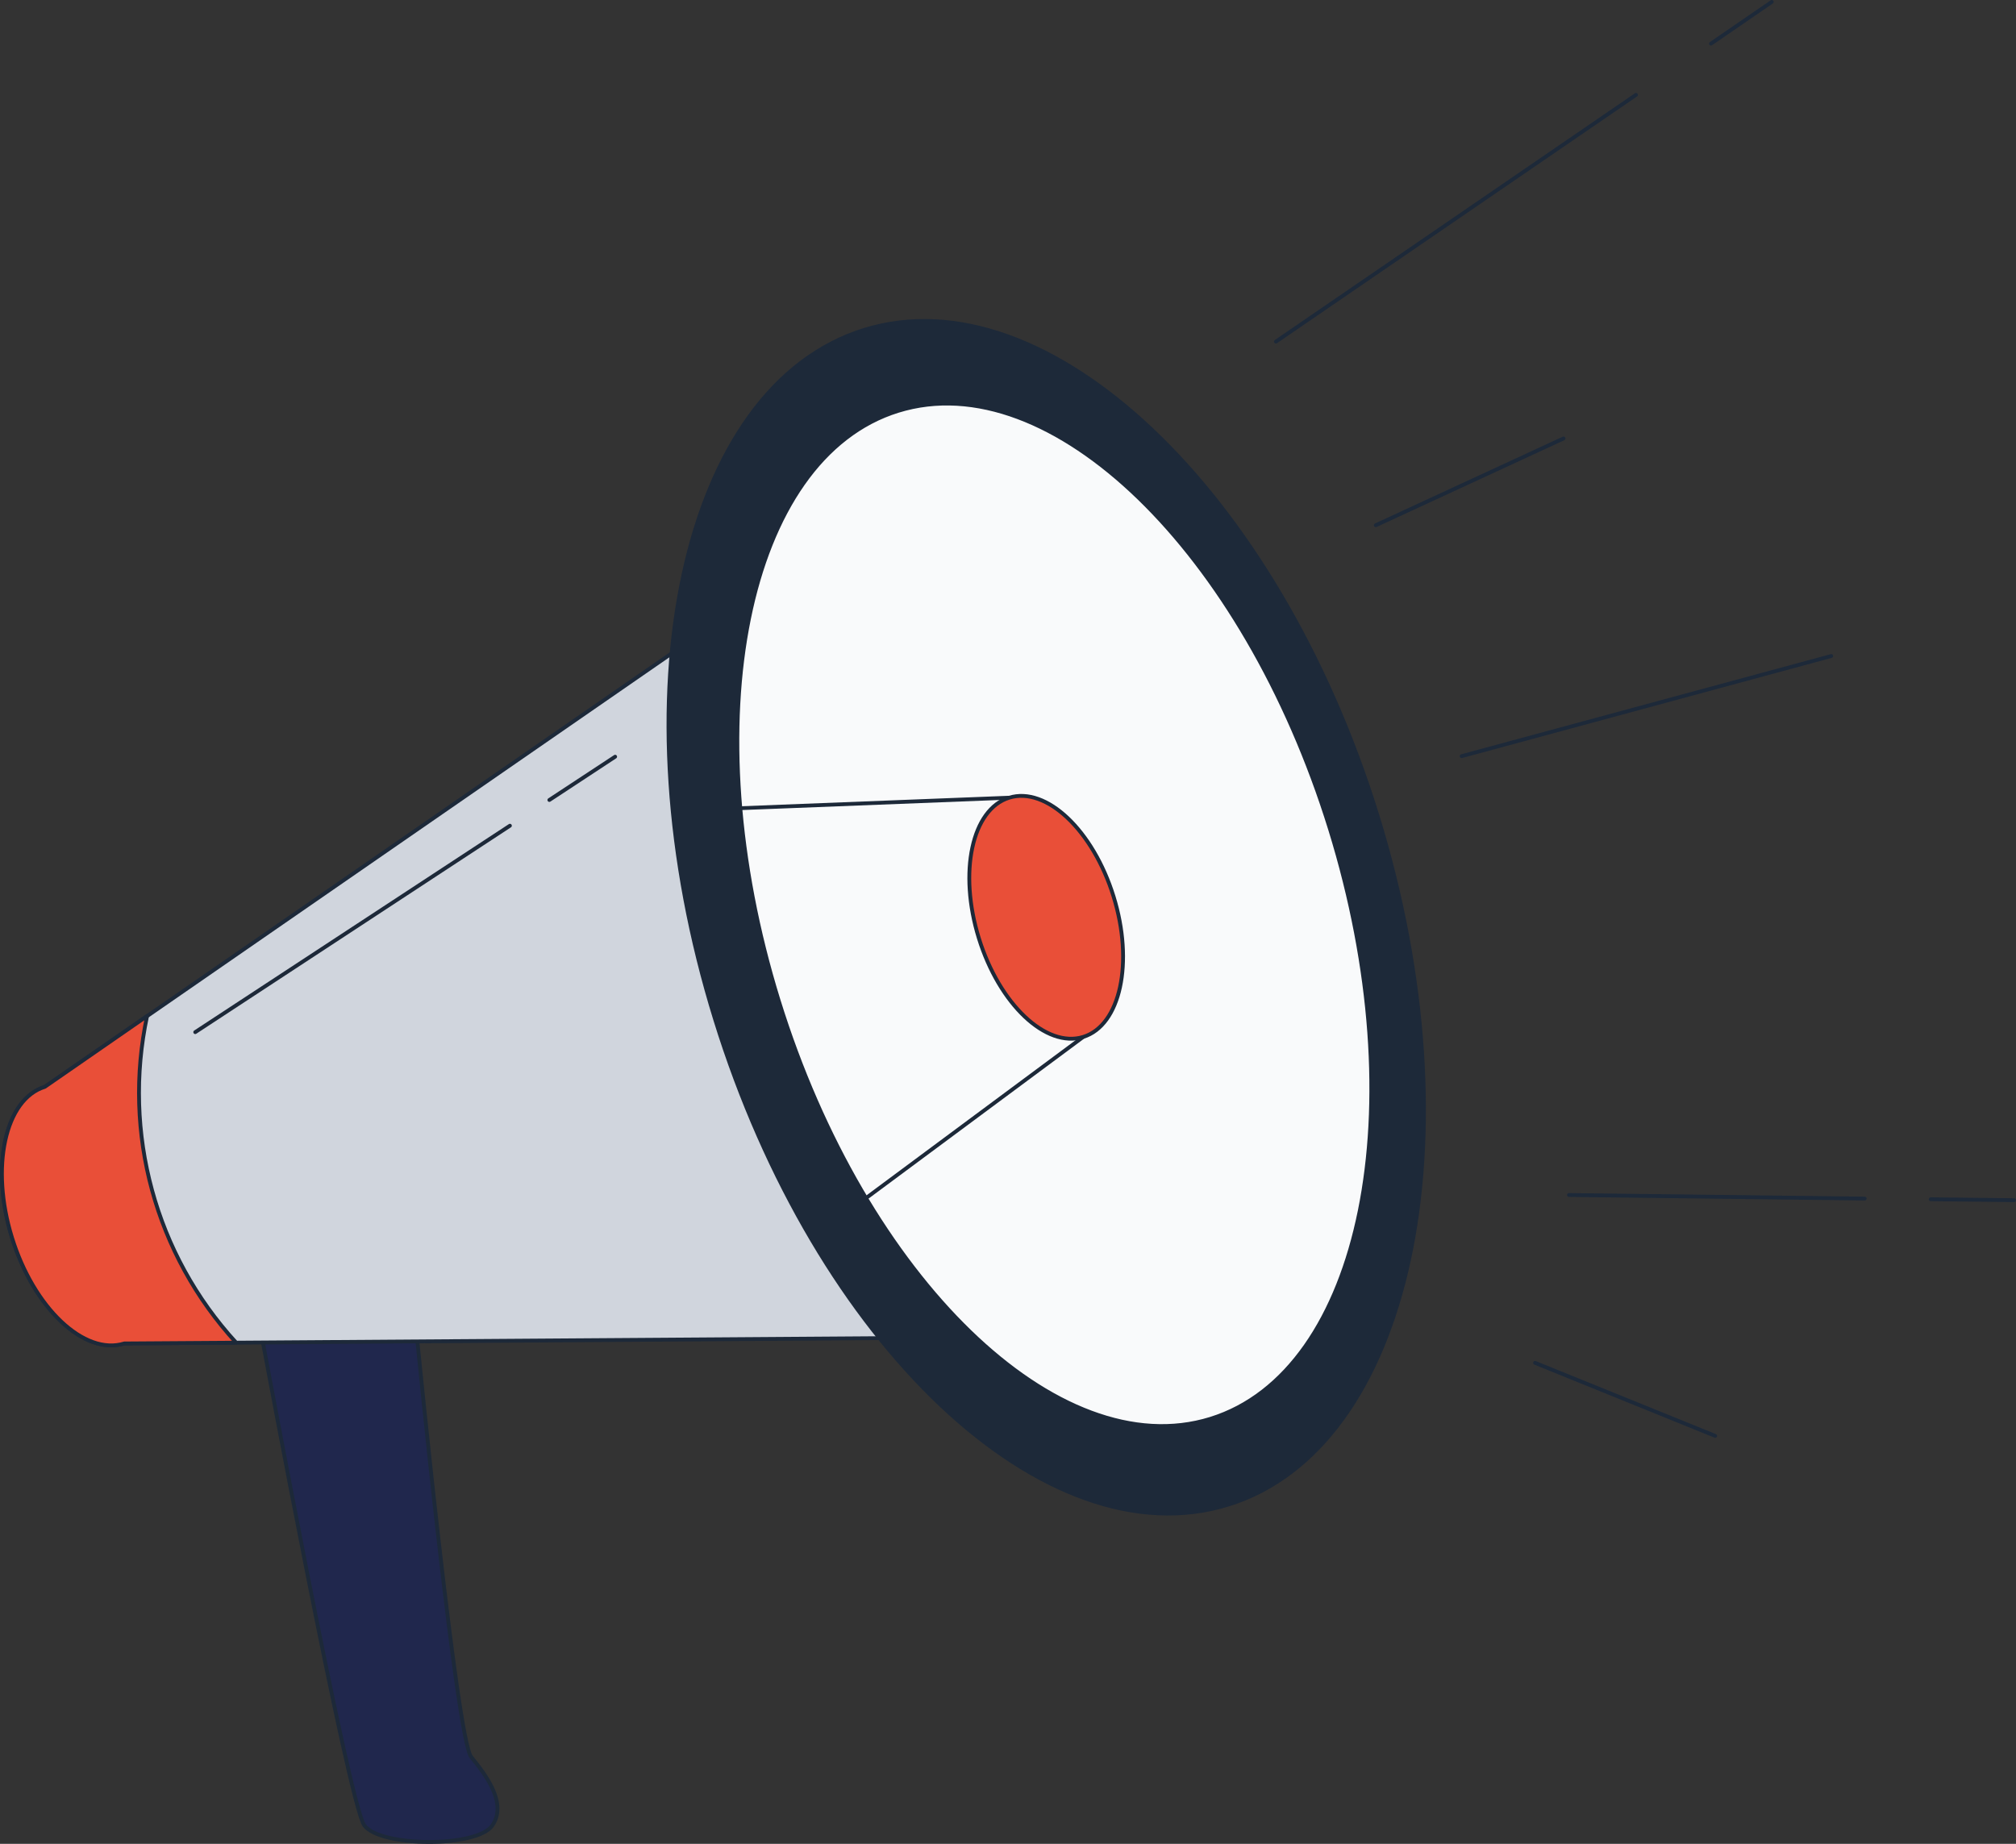
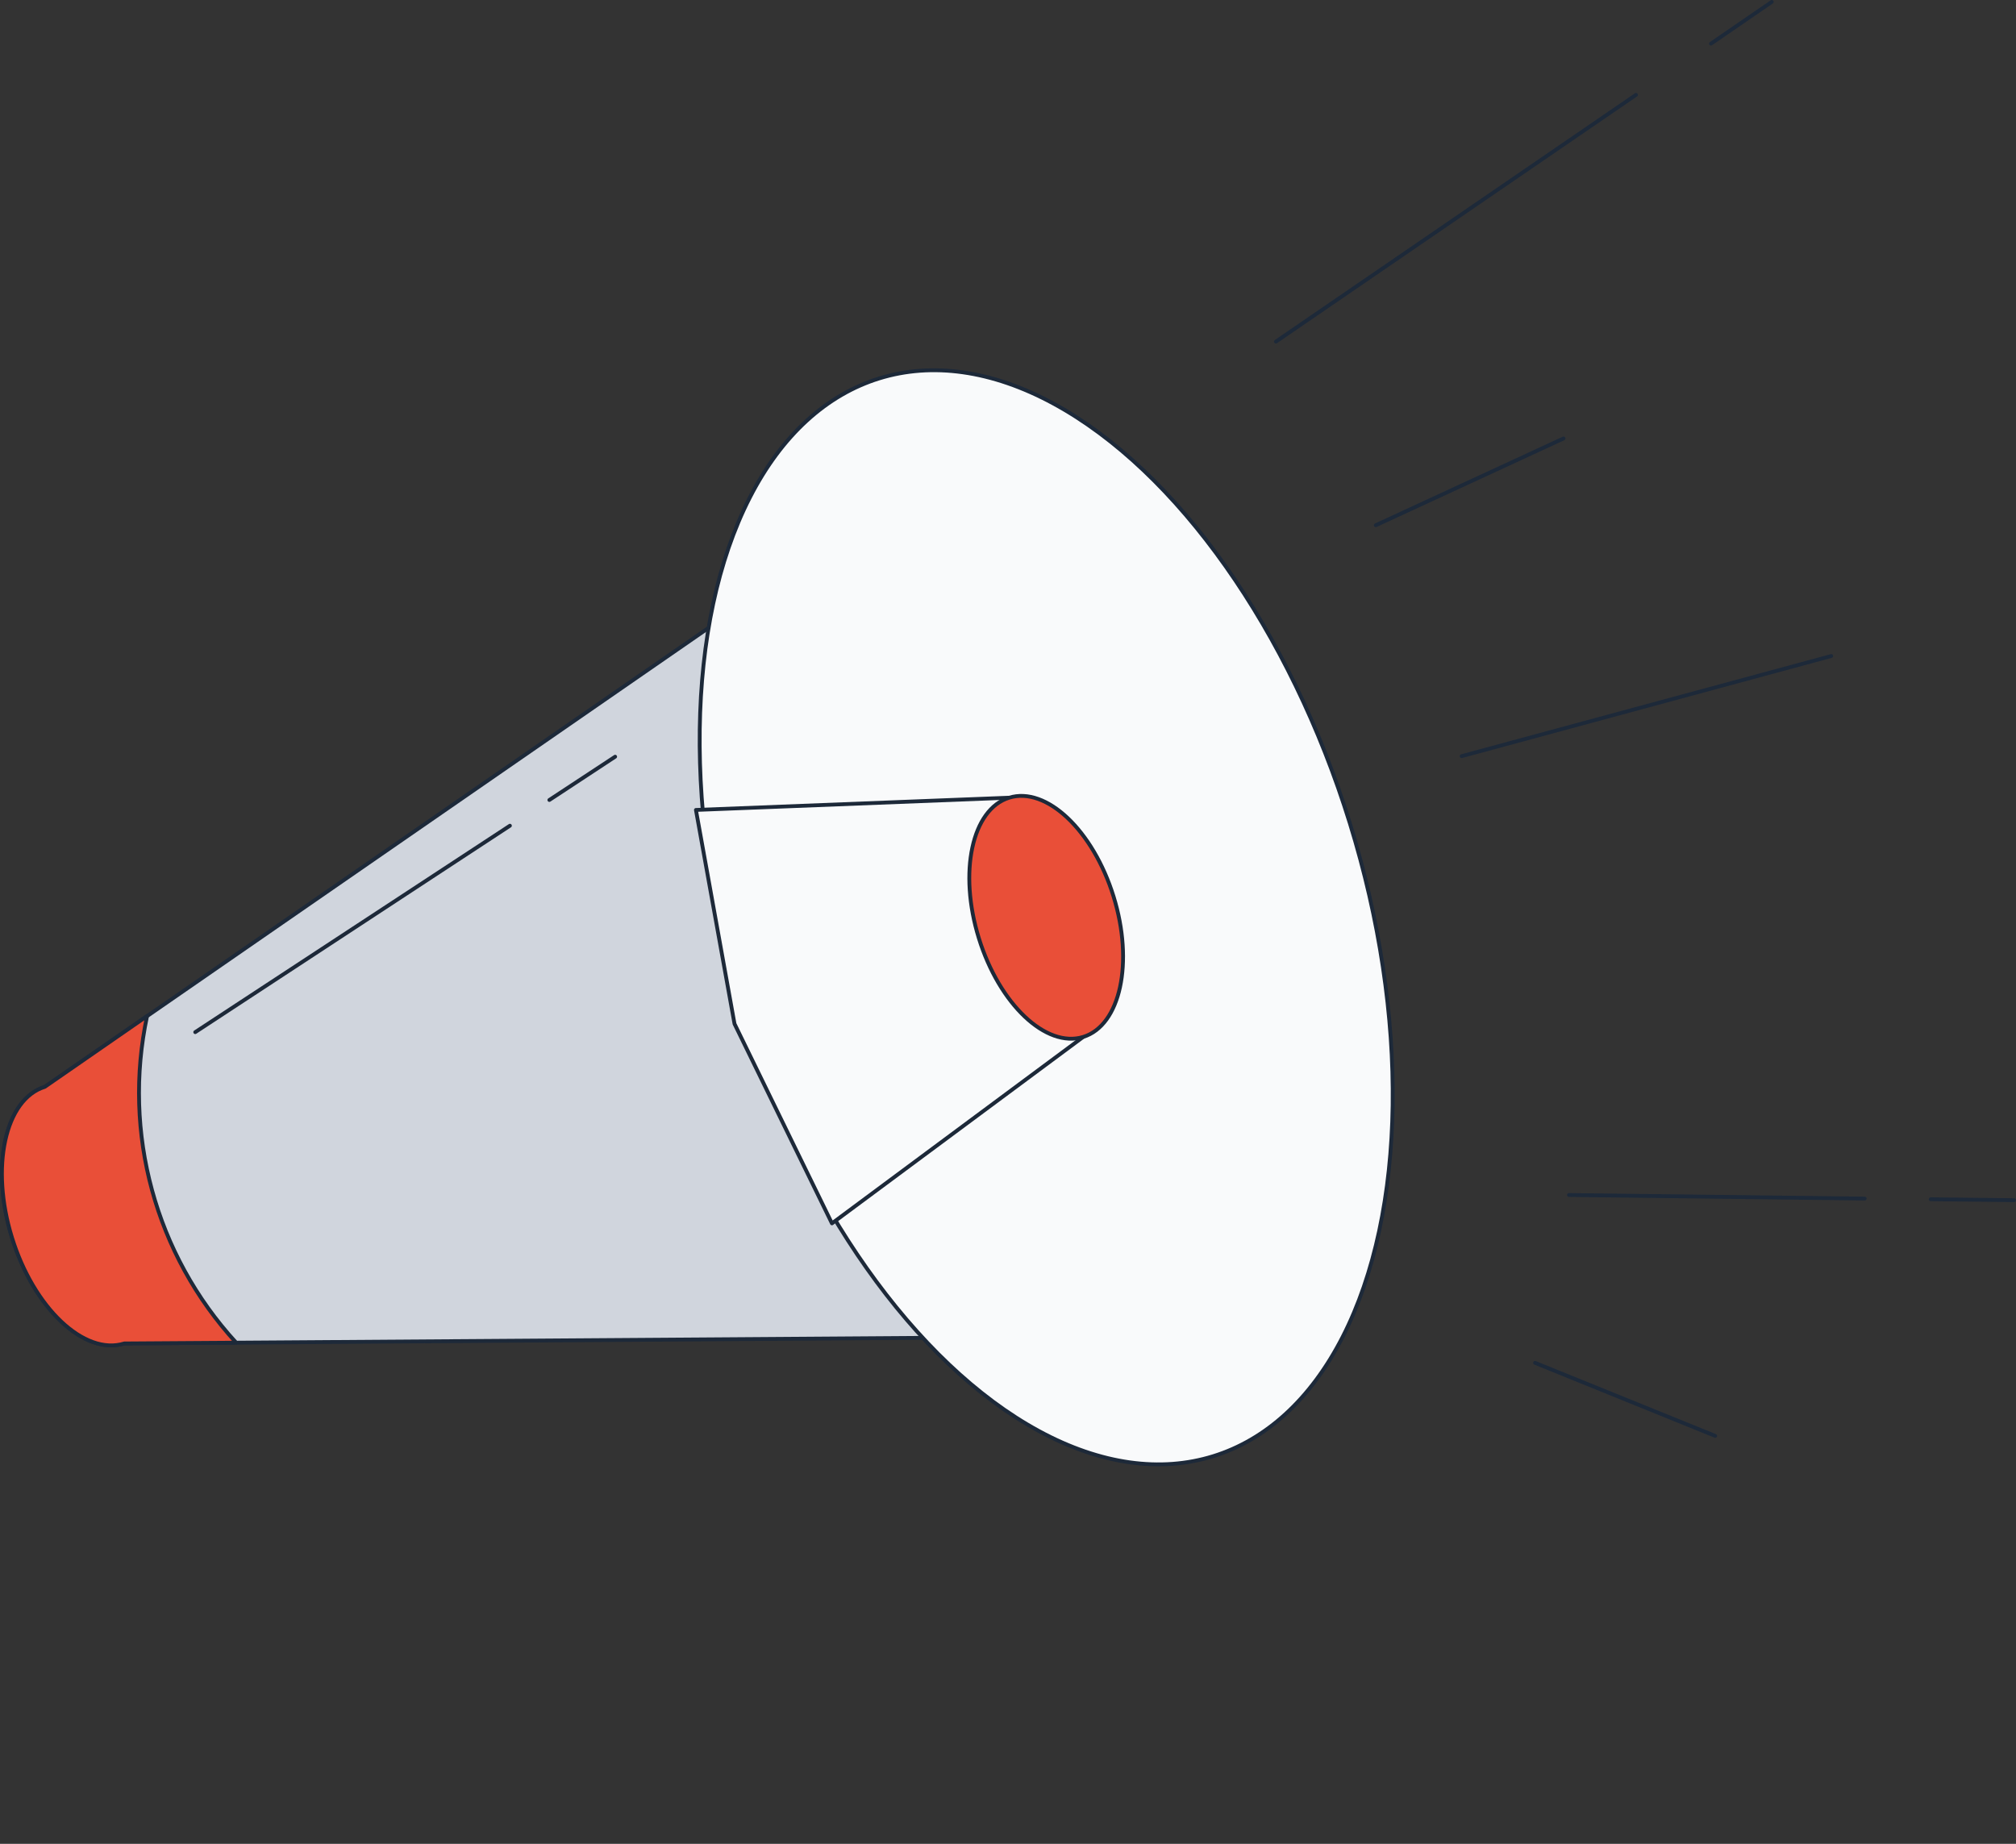
<svg xmlns="http://www.w3.org/2000/svg" id="Layer_1" data-name="Layer 1" viewBox="0 0 526.62 481.71">
  <rect x="0" y="0" width="526.62" height="481.71" fill="#333333" stroke="none" />
  <defs>
    <style>
      .cls-1 {
        fill: #1d2939;
      }

      .cls-1, .cls-2, .cls-3, .cls-4, .cls-5, .cls-6 {
        stroke: #1d2939;
        stroke-linecap: round;
        stroke-linejoin: round;
      }

      .cls-2 {
        fill: #20274d;
      }

      .cls-3 {
        fill: #e94f38;
      }

      .cls-4 {
        fill: none;
      }

      .cls-5 {
        fill: #f9fafb;
      }

      .cls-6 {
        fill: #d0d5dd;
      }
    </style>
  </defs>
-   <path class="cls-2" d="M68.55,350.06s22.52,121.14,26.61,126.82,29.49,5.87,33.46.02c3.97-5.84-1.79-13.28-5.54-17.9-3.76-4.61-14.07-108.76-14.07-108.76l-40.45-.19Z" />
  <path class="cls-6" d="M11.71,283.94c-10.43,3.23-14.26,21.04-8.58,39.39,5.68,18.35,18.84,30.9,29.34,27.65l252.95-1.77-64.94-209.65L11.71,283.94Z" />
  <line class="cls-4" x1="133.2" y1="215.72" x2="51" y2="269.65" />
  <line class="cls-4" x1="160.69" y1="197.69" x2="143.5" y2="209" />
  <path class="cls-3" d="M38.43,265.44l-26.72,18.5c-10.43,3.23-14.26,21.04-8.58,39.39,5.68,18.35,18.84,30.9,29.34,27.65l29.23-.2c-21.1-23.01-29.77-54.8-23.28-85.34Z" />
  <ellipse class="cls-5" cx="273.29" cy="239.64" rx="83.04" ry="147.39" transform="translate(-58.67 91.6) rotate(-17.21)" />
  <polyline class="cls-5" points="263.62 208.4 181.79 211.6 191.87 267.48 217.32 319.61 282.97 270.89 266.93 209.03" />
-   <path class="cls-1" d="M225.76,86.19c-47.74,14.79-65.17,95.49-38.92,180.23,26.25,84.75,86.25,141.46,133.99,126.67,47.74-14.79,65.17-95.49,38.92-180.23-26.25-84.75-86.25-141.46-133.99-126.67ZM316.21,370.67c-39.78,12.32-90.31-36.65-112.84-109.37-22.53-72.73-8.51-141.65,31.26-153.97,39.78-12.32,90.3,36.61,112.82,109.33,22.53,72.73,8.56,141.67-31.25,154.01h0Z" />
  <ellipse class="cls-3" cx="273.29" cy="239.64" rx="18.42" ry="32.71" transform="translate(-58.67 91.6) rotate(-17.21)" />
  <line class="cls-4" x1="446.94" y1="11.4" x2="462.81" y2=".5" />
  <line class="cls-4" x1="333.3" y1="89.24" x2="427.36" y2="24.78" />
  <line class="cls-4" x1="381.81" y1="197.55" x2="478.34" y2="171.39" />
  <line class="cls-4" x1="504.35" y1="313.31" x2="526.12" y2="313.55" />
  <line class="cls-4" x1="409.84" y1="312.2" x2="487.09" y2="313.13" />
  <line class="cls-4" x1="359.38" y1="137.22" x2="408.42" y2="114.55" />
  <line class="cls-4" x1="400.99" y1="356.05" x2="448.04" y2="375.13" />
</svg>